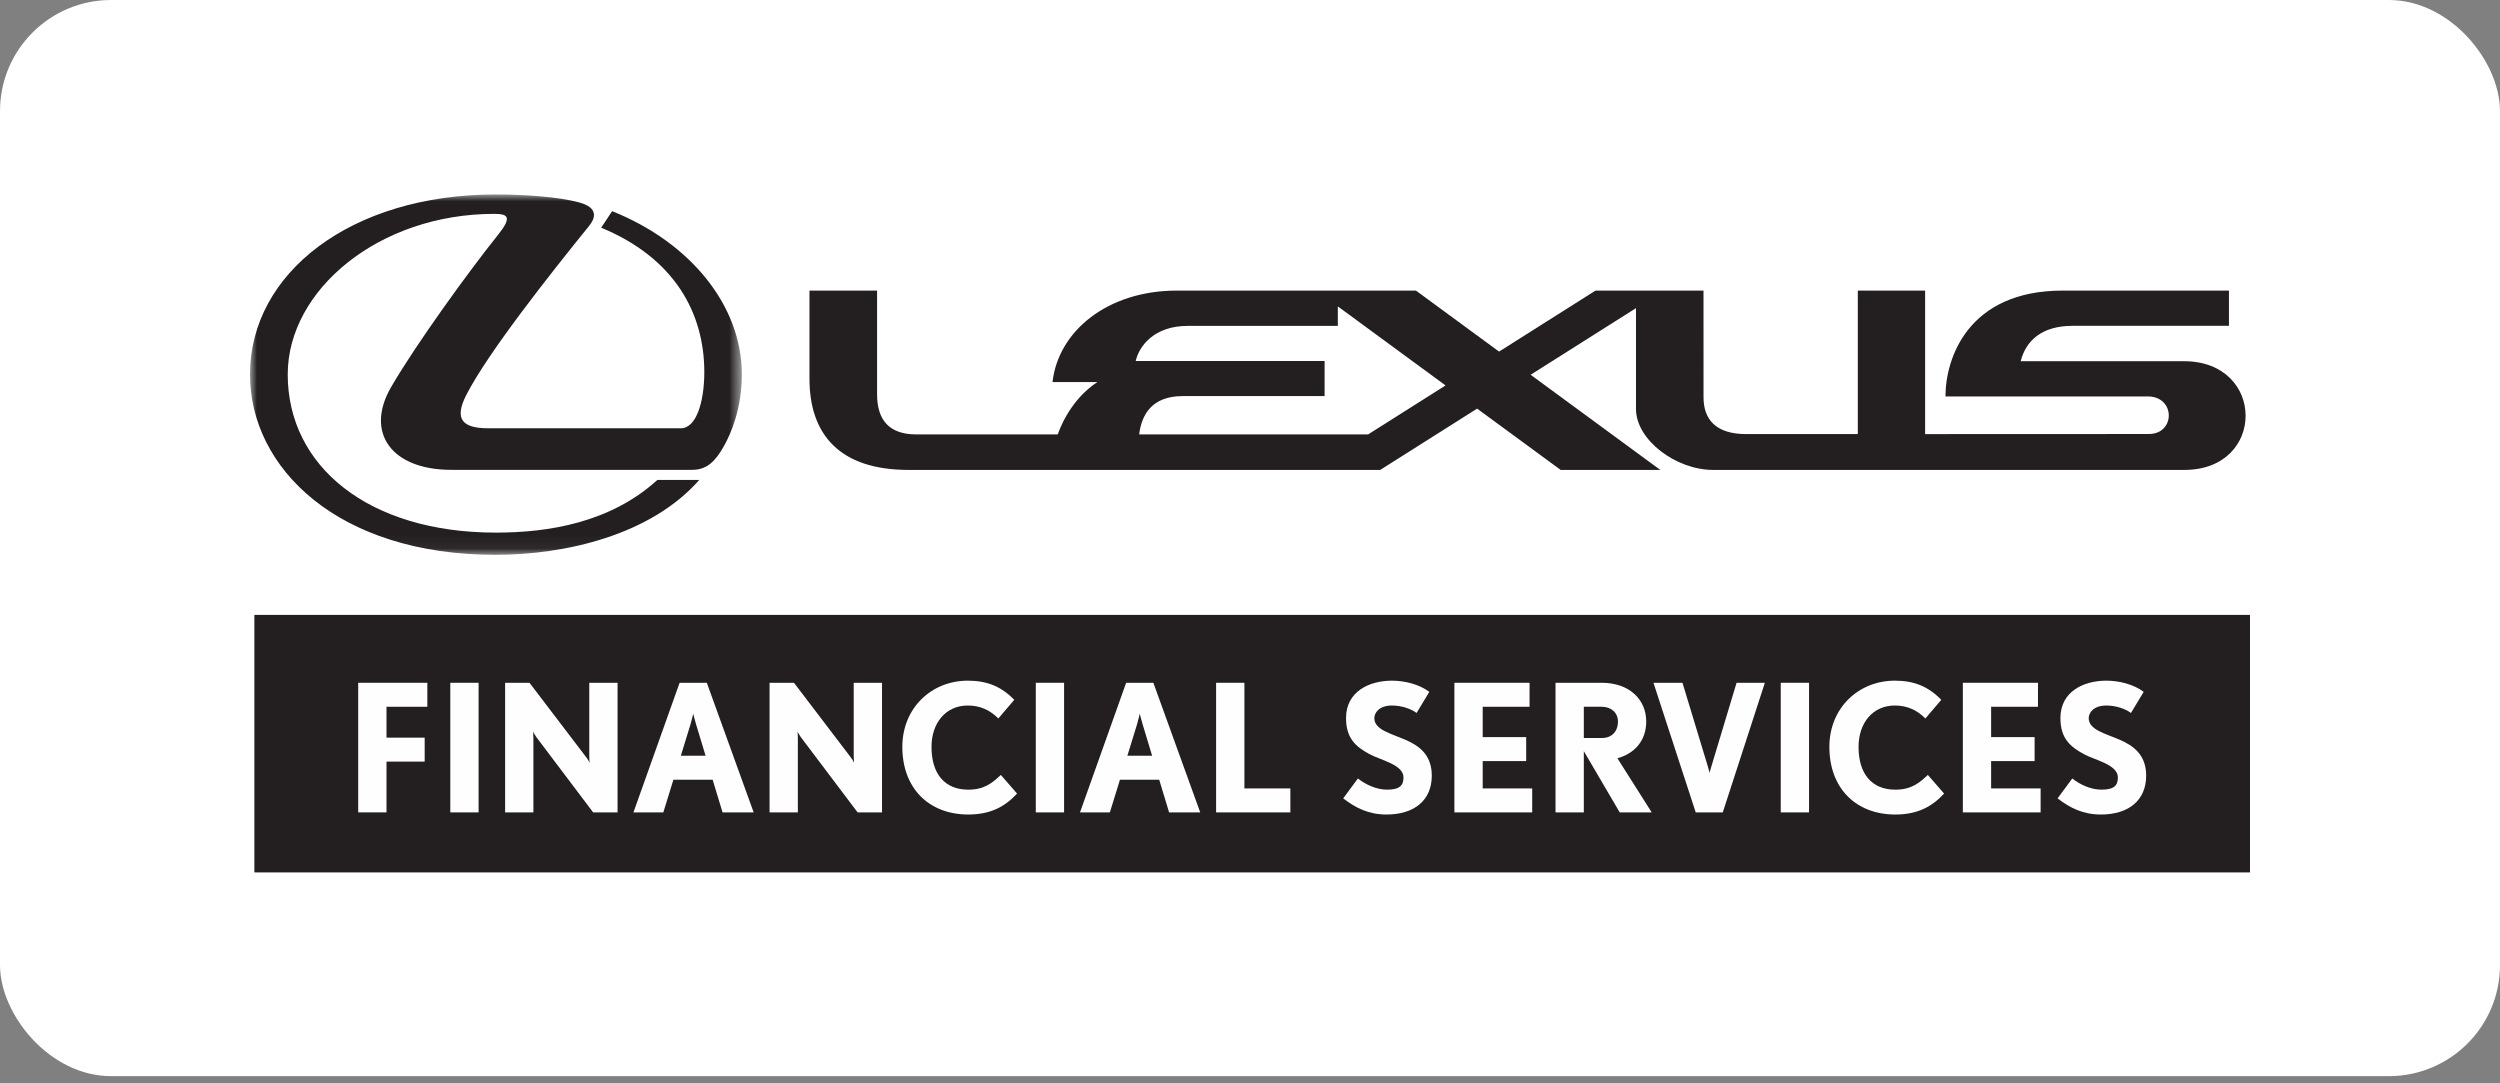
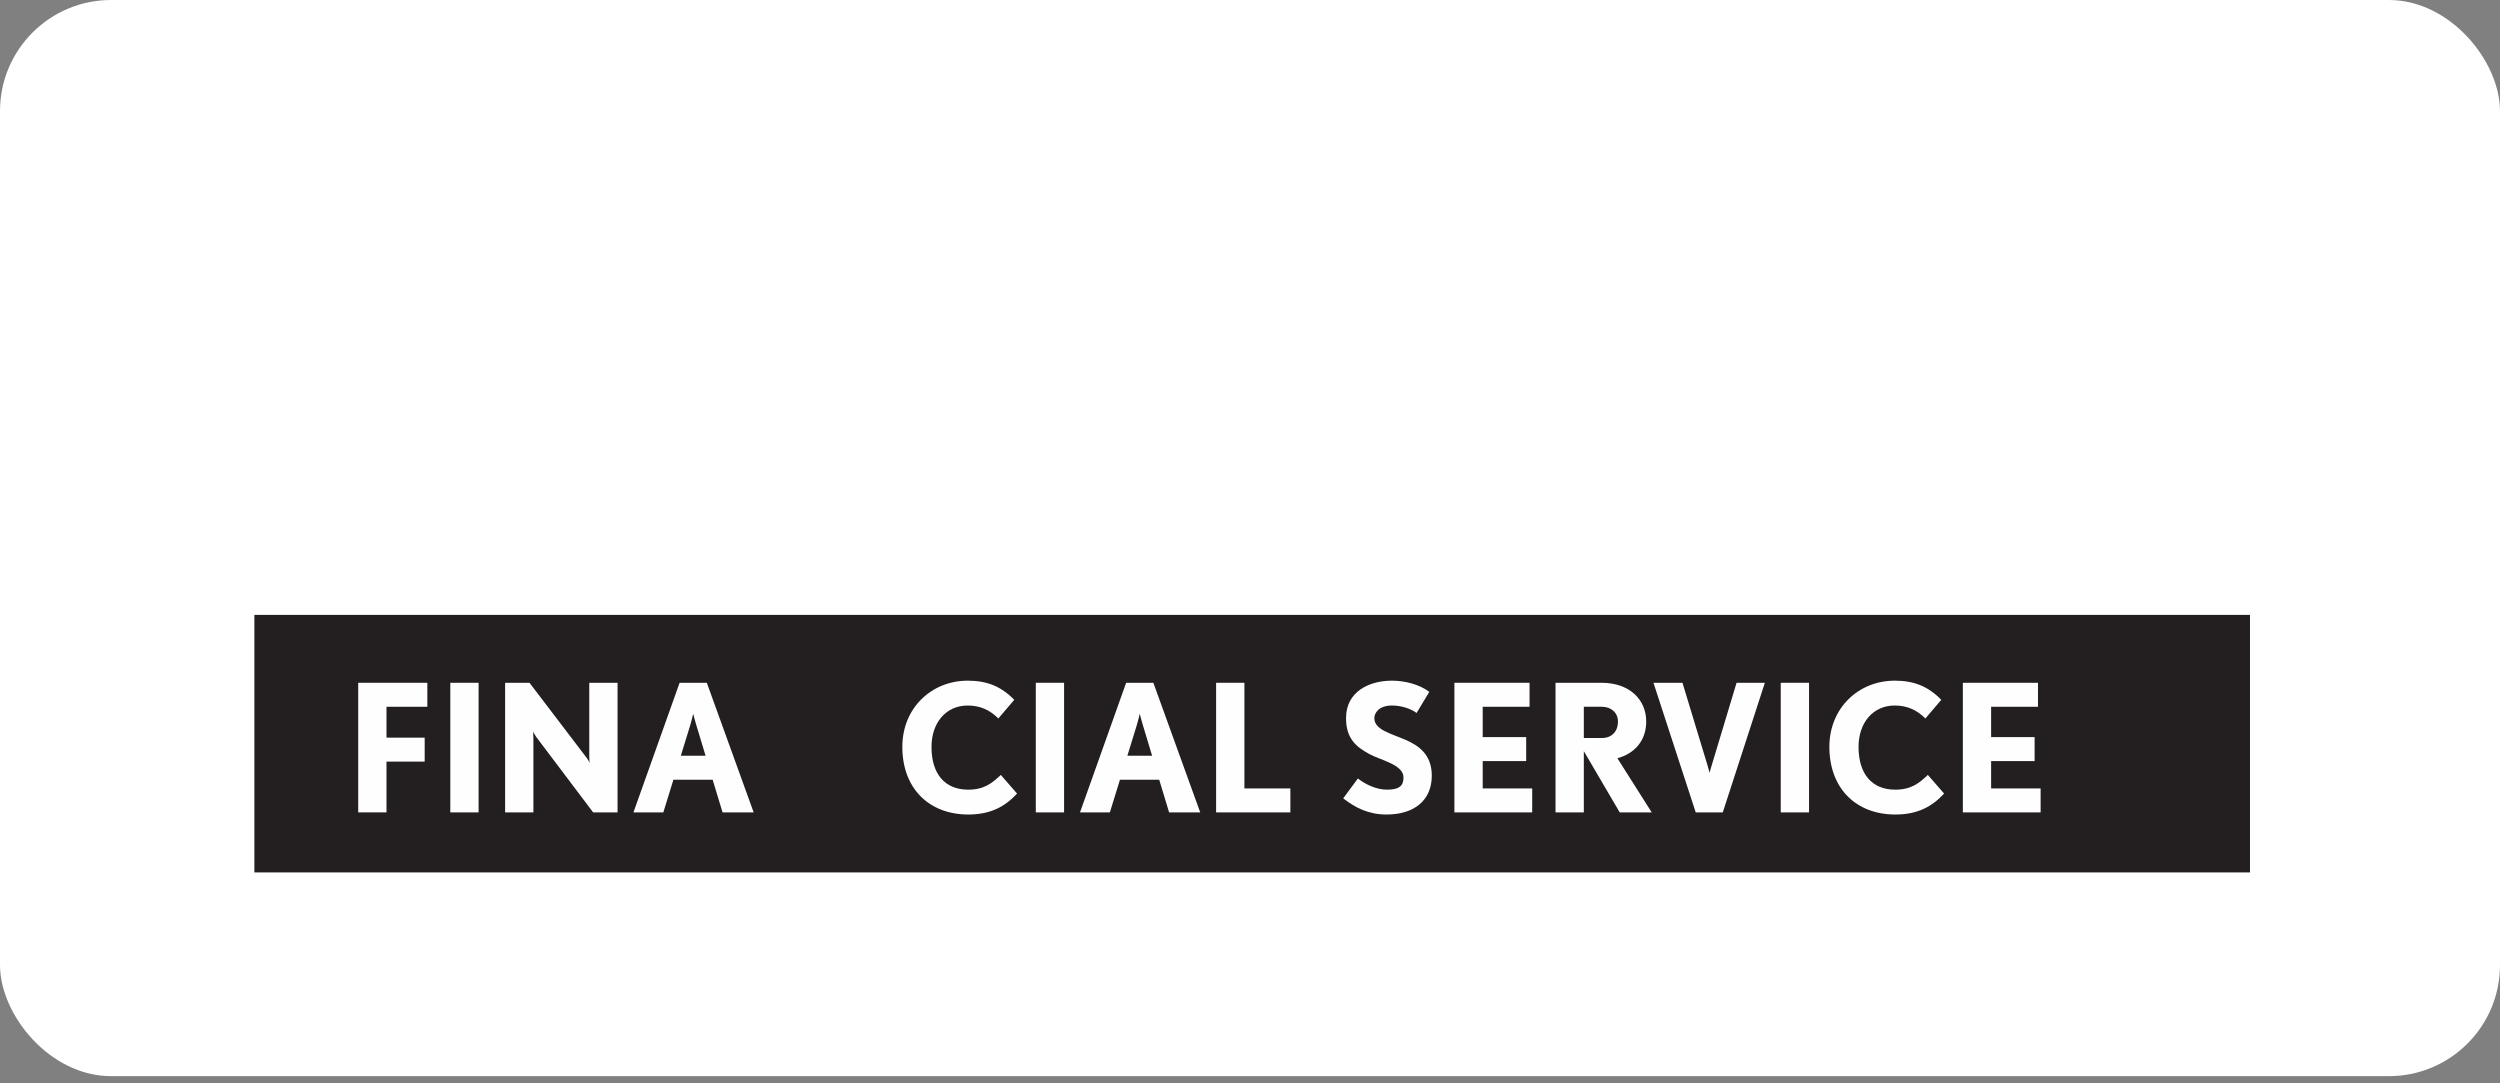
<svg xmlns="http://www.w3.org/2000/svg" xmlns:xlink="http://www.w3.org/1999/xlink" width="180px" height="78px" viewBox="0 0 180 78" version="1.1">
  <rect x="0" y="0" width="180" height="78" fill="#808080" stroke="none" />
  <title>Lexus</title>
  <defs>
-     <polygon id="path-1" points="0 0 35.413 0 35.413 25.949 0 25.949" />
    <polygon id="path-3" points="0 48.814 144 48.814 144 0 0 0" />
  </defs>
  <g id="Portfolio-2024" stroke="none" stroke-width="1" fill="none" fill-rule="evenodd">
    <g id="Lexus">
      <rect id="Rectangle-Copy-12" fill="#FFFFFF" fill-rule="nonzero" x="0" y="1.42108547e-14" width="180" height="77.483" rx="8" />
      <g id="lfs-footer-logo" transform="translate(18, 14)">
        <polygon id="Path" fill="#231F20" points="0.315 48.814 144 48.814 144 30.272 0.315 30.272" />
        <g id="Clipped">
          <mask id="mask-2" fill="white">
            <use xlink:href="#path-1" />
          </mask>
          <g id="Path" />
-           <path d="M26.074,1.204 L25.284,2.394 C30.572,4.578 32.71,8.543 32.71,12.791 C32.71,14.916 32.139,16.836 31.023,16.836 L17.157,16.836 C15.267,16.836 14.705,16.163 15.555,14.475 C17.071,11.471 21.614,5.722 24.416,2.266 C24.825,1.76 25.161,0.967 23.69,0.572 C22.186,0.169 19.755,0 17.695,0 C7.268,0 -8.13802667e-05,5.662 -8.13802667e-05,12.96 C-8.13802667e-05,19.679 6.303,25.949 17.671,25.949 C22.694,25.949 28.851,24.532 32.347,20.556 L29.334,20.556 C25.931,23.642 21.49,24.348 17.695,24.348 C8.522,24.348 2.716,19.567 2.716,12.96 C2.716,6.868 9.29,1.399 17.581,1.399 C18.573,1.399 18.897,1.613 17.849,2.92 C15.729,5.564 11.94,10.802 10.16,13.87 C8.254,17.157 10.199,19.829 14.484,19.829 L31.828,19.829 C32.899,19.829 33.508,19.217 34.131,18.105 C34.631,17.213 35.413,15.41 35.413,12.96 C35.413,8.01 31.714,3.46 26.074,1.204 Z" id="Path" fill="#231F20" mask="url(#mask-2)" />
        </g>
-         <path d="M80.506,17.277 L64.021,17.277 C64.19,15.893 64.904,14.519 67.153,14.519 L77.371,14.519 L77.371,11.993 L63.77,11.993 C64.006,10.95 65.065,9.464 67.517,9.464 L78.324,9.464 L78.324,8.061 L86.08,13.751 L80.506,17.277 Z M139.252,12.007 L127.49,12.007 C127.871,10.498 129.042,9.46 131.23,9.46 L142.484,9.46 L142.484,6.922 L130.52,6.922 C123.7,6.922 122.074,11.789 122.074,14.544 L136.643,14.544 C138.644,14.544 138.644,17.249 136.713,17.249 C134.721,17.249 120.609,17.256 120.609,17.256 L120.609,6.922 L115.762,6.922 L115.762,17.253 L107.716,17.253 C105.559,17.253 104.654,16.213 104.654,14.608 C104.654,12.675 104.652,6.922 104.652,6.922 L96.879,6.922 L89.934,11.315 L83.948,6.923 L66.724,6.923 C61.735,6.923 58.192,9.848 57.781,13.507 L61.018,13.507 C59.712,14.351 58.714,15.741 58.158,17.277 L47.969,17.277 C46.047,17.277 45.15,16.272 45.15,14.385 L45.15,6.922 L40.282,6.922 L40.282,13.269 C40.282,17.3 42.475,19.834 47.409,19.834 L81.375,19.834 L88.353,15.421 L94.369,19.834 L101.542,19.834 L92.206,12.983 L99.791,8.187 L99.791,15.443 C99.791,17.692 102.692,19.834 105.333,19.834 L139.277,19.834 C145.175,19.834 145.14,12.007 139.252,12.007 Z" id="Shape" fill="#231F20" />
        <polygon id="Path" fill="#FEFEFE" points="9.828 36.887 9.828 39.111 12.577 39.111 12.577 40.836 9.828 40.836 9.828 44.491 7.791 44.491 7.791 35.161 12.768 35.161 12.768 36.887" />
        <g id="Clipped">
          <mask id="mask-4" fill="white">
            <use xlink:href="#path-3" />
          </mask>
          <g id="Path" />
          <g id="Group" mask="url(#mask-4)" fill="#FEFEFE">
            <g transform="translate(13.333, 34.667)">
              <polygon id="Path" points="1.089 9.825 3.126 9.825 3.126 0.494 1.089 0.494" />
              <path d="M11.374,9.825 L7.275,4.393 C7.148,4.214 7.046,4.009 7.046,4.009 C7.046,4.009 7.071,4.252 7.071,4.482 L7.071,9.825 L5.035,9.825 L5.035,0.494 L6.791,0.494 L10.89,5.875 C11.03,6.054 11.119,6.259 11.119,6.259 C11.119,6.259 11.094,6.016 11.094,5.786 L11.094,0.494 L13.131,0.494 L13.131,9.825 L11.374,9.825 Z" id="Path" />
              <path d="M18.781,3.472 C18.68,3.14 18.578,2.718 18.578,2.718 C18.578,2.718 18.489,3.127 18.387,3.472 L17.687,5.748 L19.469,5.748 L18.781,3.472 Z M20.691,9.825 L19.978,7.473 L17.152,7.473 L16.427,9.825 L14.275,9.825 L17.598,0.494 L19.558,0.494 L22.931,9.825 L20.691,9.825 Z" id="Shape" />
-               <path d="M30.415,9.825 L26.316,4.393 C26.189,4.214 26.087,4.009 26.087,4.009 C26.087,4.009 26.113,4.252 26.113,4.482 L26.113,9.825 L24.076,9.825 L24.076,0.494 L25.833,0.494 L29.932,5.875 C30.072,6.054 30.161,6.259 30.161,6.259 C30.161,6.259 30.135,6.016 30.135,5.786 L30.135,0.494 L32.172,0.494 L32.172,9.825 L30.415,9.825 Z" id="Path" />
              <path d="M38.383,9.978 C35.557,9.978 33.635,8.099 33.635,5.108 C33.635,2.309 35.735,0.341 38.345,0.341 C39.707,0.341 40.738,0.737 41.693,1.721 L40.547,3.063 C39.923,2.437 39.21,2.13 38.345,2.13 C36.753,2.13 35.735,3.396 35.735,5.108 C35.735,7.026 36.665,8.189 38.383,8.189 C39.554,8.189 40.127,7.69 40.725,7.128 L41.896,8.47 C41.031,9.403 40,9.978 38.383,9.978 Z" id="Path" />
              <polygon id="Path" points="43.245 9.825 45.281 9.825 45.281 0.494 43.245 0.494" />
              <path d="M50.933,3.472 C50.831,3.14 50.729,2.718 50.729,2.718 C50.729,2.718 50.64,3.127 50.538,3.472 L49.838,5.748 L51.62,5.748 L50.933,3.472 Z M52.842,9.825 L52.13,7.473 L49.303,7.473 L48.578,9.825 L46.427,9.825 L49.749,0.494 L51.709,0.494 L55.083,9.825 L52.842,9.825 Z" id="Shape" />
              <polygon id="Path" points="56.227 9.825 56.227 0.494 58.264 0.494 58.264 8.1 61.573 8.1 61.573 9.825" />
              <path d="M68.497,9.978 C67.211,9.978 66.269,9.505 65.378,8.815 L66.435,7.384 C66.982,7.818 67.771,8.189 68.535,8.189 C69.464,8.189 69.719,7.869 69.719,7.307 C69.719,6.374 68.026,6.055 67.25,5.62 C66.32,5.108 65.582,4.521 65.582,3.038 C65.582,1.121 67.25,0.341 68.891,0.341 C69.77,0.341 70.827,0.584 71.577,1.146 L70.661,2.667 C70.254,2.361 69.566,2.13 68.891,2.13 C67.95,2.13 67.619,2.667 67.619,3.038 C67.619,3.881 68.802,4.137 69.884,4.61 C70.788,5.006 71.756,5.645 71.756,7.179 C71.756,8.943 70.508,9.978 68.497,9.978 Z" id="Path" />
              <polygon id="Path" points="73.384 9.825 73.384 0.494 78.794 0.494 78.794 2.22 75.421 2.22 75.421 4.405 78.552 4.405 78.552 6.131 75.421 6.131 75.421 8.1 78.985 8.1 78.985 9.825" />
              <path d="M84,2.22 L82.702,2.22 L82.702,4.469 L84,4.469 C84.713,4.469 85.159,4.009 85.159,3.281 C85.159,2.629 84.649,2.22 84,2.22 Z M85.286,9.825 L82.702,5.415 L82.702,9.825 L80.665,9.825 L80.665,0.494 L84,0.494 C85.948,0.494 87.195,1.67 87.195,3.281 C87.195,4.674 86.342,5.594 85.12,5.927 L87.59,9.825 L85.286,9.825 Z" id="Shape" />
              <path d="M92.707,9.825 L90.759,9.825 L87.717,0.494 L89.805,0.494 L91.612,6.451 C91.689,6.693 91.752,6.975 91.752,6.975 C91.752,6.975 91.841,6.681 91.905,6.451 L93.7,0.494 L95.737,0.494 L92.707,9.825 Z" id="Path" />
              <polygon id="Path" points="96.881 9.825 98.918 9.825 98.918 0.494 96.881 0.494" />
              <path d="M105.13,9.978 C102.304,9.978 100.382,8.099 100.382,5.108 C100.382,2.309 102.482,0.341 105.091,0.341 C106.454,0.341 107.485,0.737 108.439,1.721 L107.294,3.063 C106.67,2.437 105.957,2.13 105.091,2.13 C103.5,2.13 102.482,3.396 102.482,5.108 C102.482,7.026 103.411,8.189 105.13,8.189 C106.301,8.189 106.874,7.69 107.472,7.128 L108.643,8.47 C107.777,9.403 106.746,9.978 105.13,9.978 Z" id="Path" />
              <polygon id="Path" points="109.992 9.825 109.992 0.494 115.401 0.494 115.401 2.22 112.028 2.22 112.028 4.405 115.159 4.405 115.159 6.131 112.028 6.131 112.028 8.1 115.592 8.1 115.592 9.825" />
-               <path d="M119.932,9.978 C118.647,9.978 117.705,9.505 116.813,8.815 L117.87,7.384 C118.417,7.818 119.207,8.189 119.971,8.189 C120.9,8.189 121.155,7.869 121.155,7.307 C121.155,6.374 119.461,6.055 118.685,5.62 C117.756,5.108 117.017,4.521 117.017,3.038 C117.017,1.121 118.685,0.341 120.327,0.341 C121.205,0.341 122.261,0.584 123.013,1.146 L122.096,2.667 C121.689,2.361 121.001,2.13 120.327,2.13 C119.385,2.13 119.054,2.667 119.054,3.038 C119.054,3.881 120.237,4.137 121.32,4.61 C122.224,5.006 123.191,5.645 123.191,7.179 C123.191,8.943 121.944,9.978 119.932,9.978 Z" id="Path" />
            </g>
          </g>
        </g>
      </g>
    </g>
  </g>
</svg>